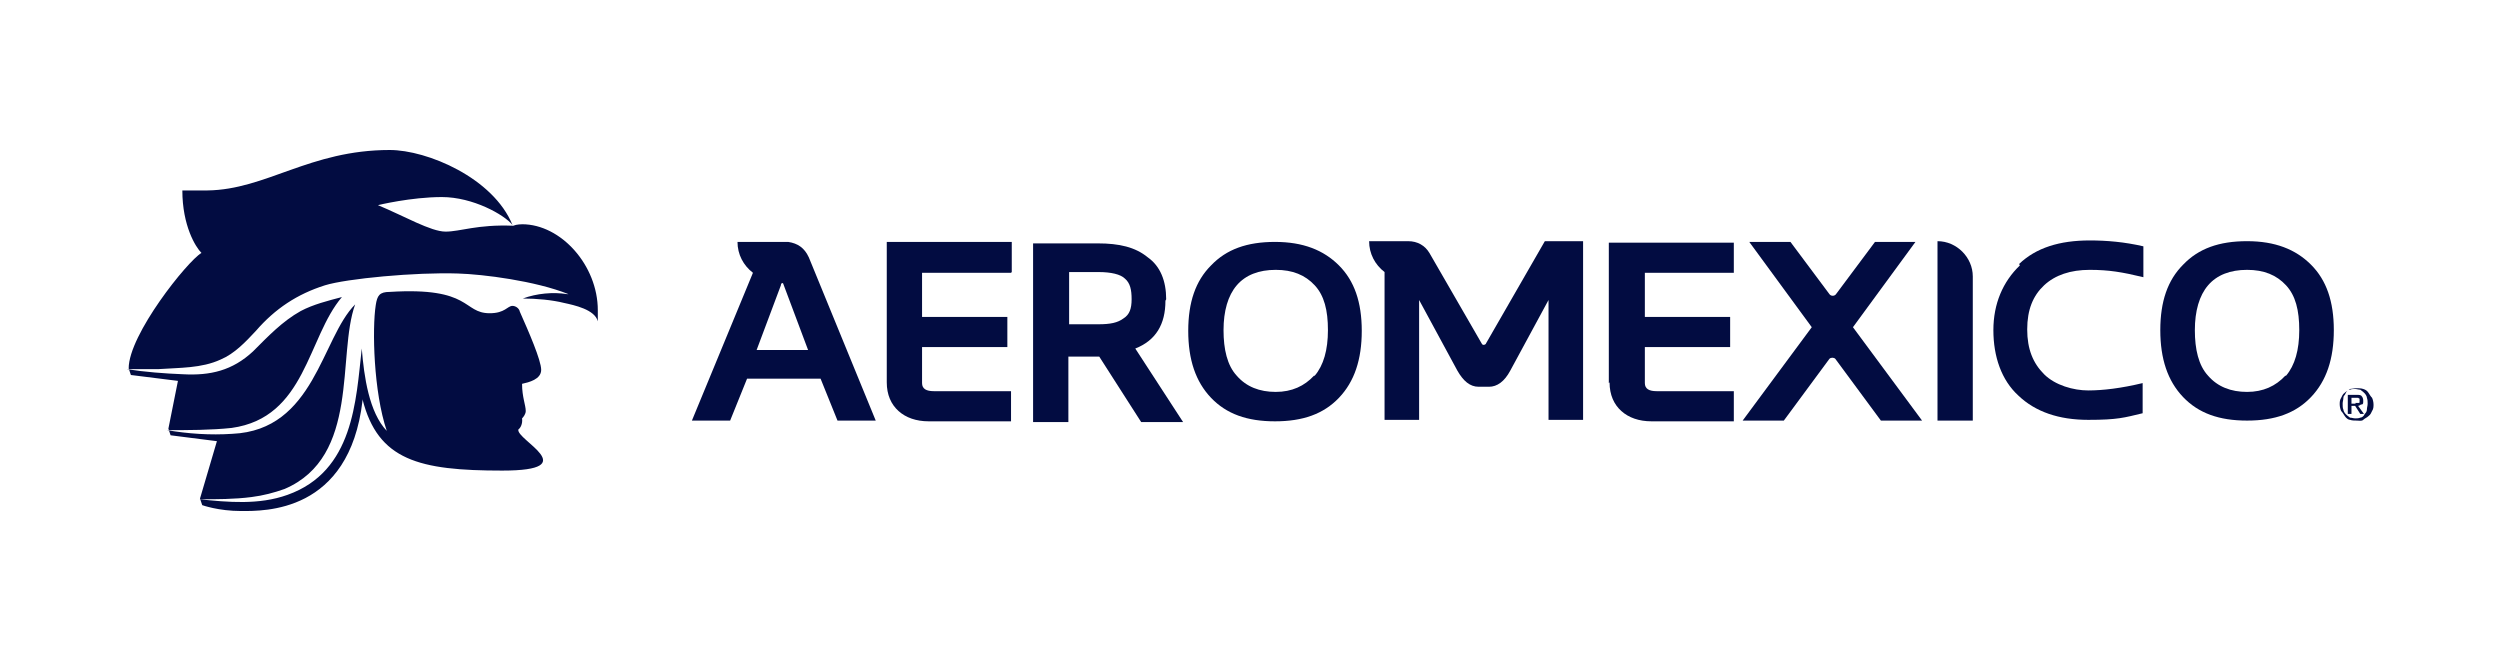
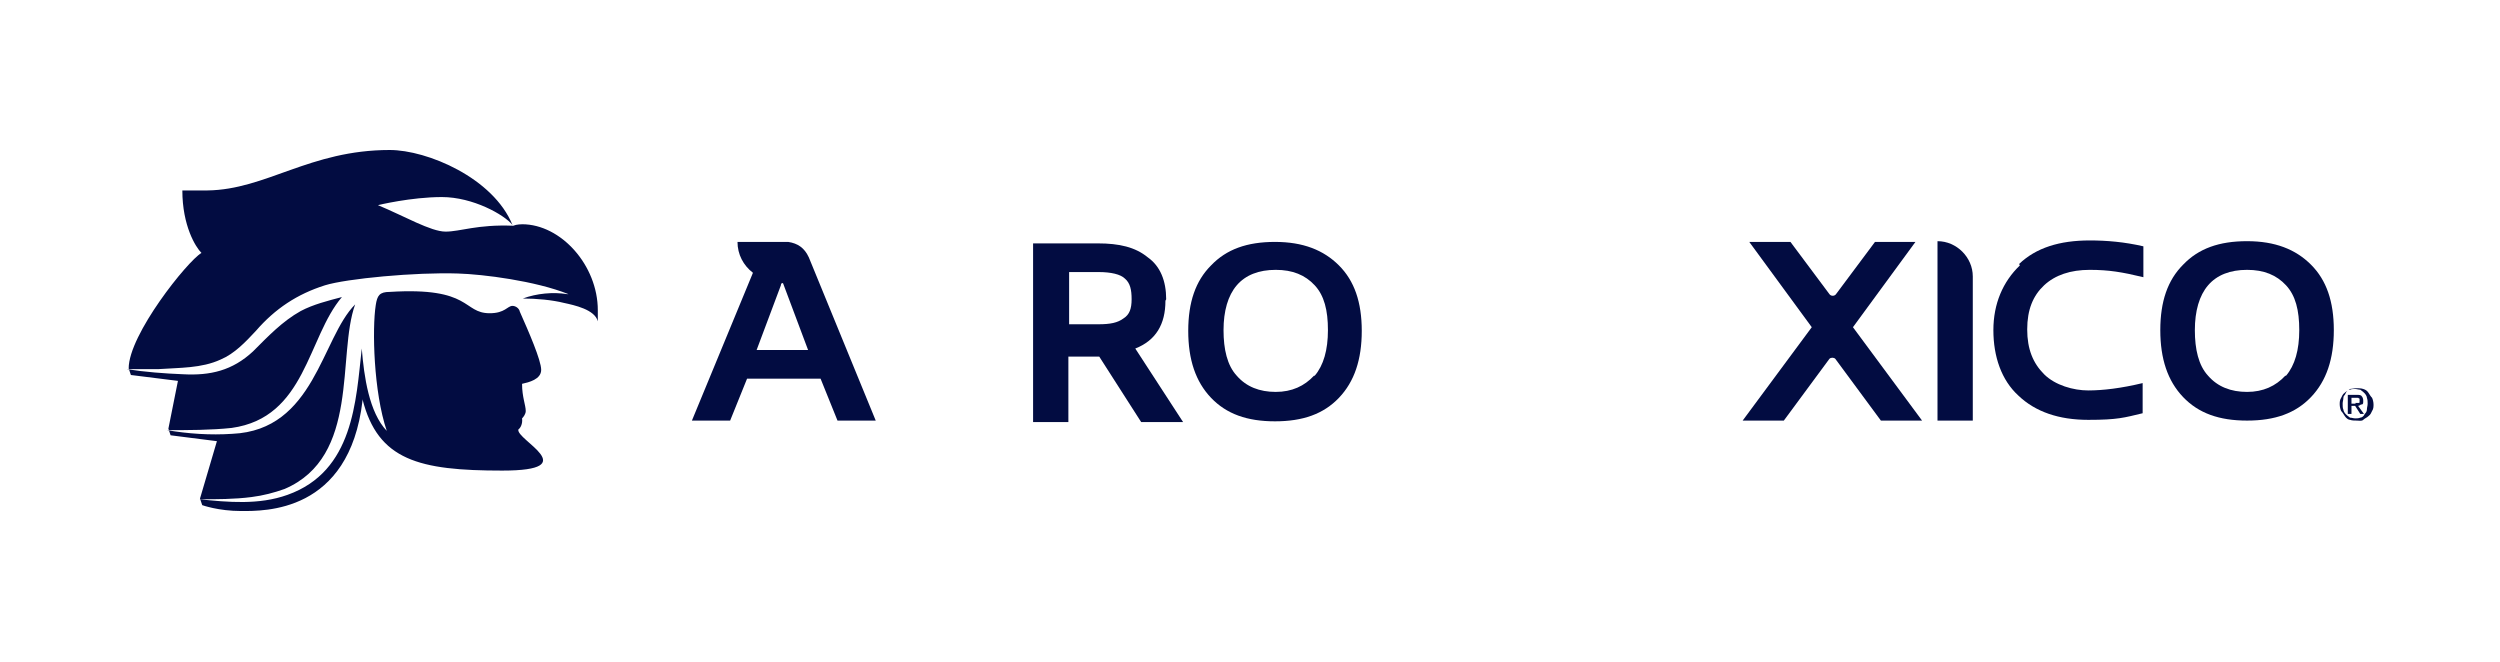
<svg xmlns="http://www.w3.org/2000/svg" id="Capa_1" version="1.1" viewBox="0 0 340 90">
  <defs>
    <style>
      .st0 {
        fill: #020c41;
      }
    </style>
  </defs>
  <path class="st0" d="M102.9,47.6l3.3-8.8c0-.2.1-.3.2-.3s.1,0,.2.3l3.3,8.8h-7.1ZM106.8,32.9h-6.5c0,1.7.8,3.2,2.1,4.2l-8.3,20.1h5.2l2.3-5.7h10l2.3,5.7h5.2l-9.1-22.2c-.6-1.3-1.5-1.9-2.8-2.1h-.3Z" />
-   <path class="st0" d="M137.6,37v-4.1h-17v19.1c0,1.7.6,3,1.6,3.9,1,.9,2.4,1.4,4.1,1.4h11.2v-4.1h-10.5c-1,0-1.6-.3-1.6-1.1v-4.9h11.6v-4.1h-11.6v-6s12.1,0,12.1,0Z" />
  <path class="st0" d="M152.8,43.3c-.8.6-1.8.8-3.4.8h-4v-7.1h4c1.7,0,3,.3,3.6.9.7.6.9,1.5.9,2.8s-.3,2.1-1.1,2.6h.1ZM158.6,40.7c0-2.5-.8-4.5-2.5-5.7-1.7-1.4-3.9-1.9-6.8-1.9h-8.8v24.3h4.8v-8.9h4.2l5.7,8.9h5.7l-6.5-10c2.8-1.1,4.1-3.3,4.1-6.5h0Z" />
  <path class="st0" d="M178.7,51.1c-1.3,1.4-3,2.2-5.2,2.2s-4-.7-5.3-2.2c-1.3-1.4-1.8-3.6-1.8-6.2s.6-4.7,1.8-6.1,3-2.1,5.3-2.1,4,.7,5.3,2.1,1.8,3.4,1.8,6.1-.6,4.8-1.8,6.2h-.1ZM173.4,32.9c-3.8,0-6.6,1-8.7,3.2-2.1,2.1-3.1,5-3.1,8.9s1,6.9,3.1,9.1,4.9,3.2,8.7,3.2,6.6-1,8.7-3.2c2.1-2.2,3.1-5.2,3.1-9.1s-1-6.8-3.1-8.9c-2.1-2.1-4.9-3.2-8.7-3.2Z" />
-   <path class="st0" d="M218.9,52c0,1.7.6,3,1.6,3.9,1,.9,2.4,1.4,4.1,1.4h11.2v-4.1h-10.5c-1,0-1.6-.3-1.6-1.1v-4.9h11.6v-4.1h-11.6v-6h12.1v-4.1h-17v19.1h0Z" />
  <path class="st0" d="M260.6,32.9h-5.6l-5.3,7.1c-.2.3-.7.3-.9,0l-5.3-7.1h-5.6l8.5,11.6-9.4,12.7h5.6l6.2-8.4c.2-.2.6-.2.8,0l6.2,8.4h5.6l-9.4-12.7,8.5-11.6h.1Z" />
  <path class="st0" d="M263.5,32.9v24.3h4.8v-19.6c0-2.6-2.2-4.8-4.8-4.8h0Z" />
  <path class="st0" d="M274.7,36.1c-2.3,2.2-3.6,5.2-3.6,8.8s1.1,6.8,3.4,8.9c2.3,2.2,5.5,3.3,9.5,3.3s4.9-.3,7.4-.9v-4.1c-2.9.7-5.4,1-7.4,1s-4.5-.7-6-2.2c-1.5-1.5-2.3-3.4-2.3-6.1s.8-4.6,2.3-6,3.6-2.1,6.2-2.1,4.4.3,7.3,1v-4.2c-2.6-.6-5-.8-7.3-.8-4.1,0-7.3,1-9.6,3.2Z" />
  <path class="st0" d="M310.8,51.1c-1.3,1.4-3,2.2-5.2,2.2s-4-.7-5.3-2.2c-1.3-1.4-1.8-3.6-1.8-6.2s.6-4.7,1.8-6.1,3-2.1,5.3-2.1,4,.7,5.3,2.1,1.8,3.4,1.8,6.1-.6,4.8-1.8,6.2h-.1ZM314.3,36c-2.1-2.1-4.9-3.2-8.7-3.2s-6.6,1-8.7,3.2c-2.1,2.1-3.1,5-3.1,8.9s1,6.9,3.1,9.1c2.1,2.2,4.9,3.2,8.7,3.2s6.6-1,8.7-3.2c2.1-2.2,3.1-5.2,3.1-9.1s-1-6.8-3.1-8.9Z" />
  <path class="st0" d="M320.3,54.8h.5s.1,0,.1-.1v-.5h-.1c0-.1-.1-.1-.2-.1h-.8v.8h.6ZM320.5,53.7c.3,0,.6,0,.7.2.1.1.2.3.2.6s0,.5-.2.5-.3.2-.5.2l.8,1.1h-.5l-.7-1.1h-.5v1.1h-.5v-2.6h1,0ZM318.7,55.7c0,.2.2.5.3.6.1.1.3.3.6.5.2,0,.5.1.7.1s.5,0,.7-.1c.2,0,.5-.2.6-.5.1-.1.3-.3.3-.6s.1-.5.1-.8,0-.5-.1-.8c0-.2-.2-.5-.3-.6s-.3-.3-.6-.5c-.2,0-.5-.1-.7-.1s-.5,0-.7.1c-.2,0-.5.2-.6.5s-.3.3-.3.6-.1.5-.1.8,0,.6.1.8ZM318.4,54.1c.1-.2.2-.5.5-.7.2-.2.5-.3.7-.5.2,0,.6-.1.9-.1s.6,0,.9.1.5.2.7.5.3.5.5.7c.1.2.2.6.2.9s0,.6-.2.9c-.1.2-.2.5-.5.7-.2.2-.5.3-.7.5s-.6.1-.9.1-.6,0-.9-.1c-.2,0-.5-.2-.7-.5s-.3-.5-.5-.7c-.1-.2-.2-.6-.2-.9s0-.6.2-.9Z" />
-   <path class="st0" d="M202.5,52.6c1.1,0,2.1-.7,2.9-2.2l5.2-9.6v16.3h4.7v-24.3h-5.2l-8,13.9c0,.1-.2.2-.3.2s-.2,0-.3-.2l-7.1-12.3c-.6-1-1.6-1.6-2.9-1.6h-5.3c0,1.7.8,3.2,2.1,4.2v20.1h4.7v-16.3l5.2,9.6c.8,1.4,1.7,2.2,2.9,2.2h1.6Z" />
  <path class="st0" d="M71.4,30.5c-.6,0-1.1,0-1.6.2-4.9-.2-7.2.8-9.2.8s-5.6-2.1-9.2-3.6c0,0,4.5-1.1,8.7-1.1s8.5,2.4,9.6,3.8c-2.6-6.4-11.6-10.2-16.7-10.2-10.9,0-16.8,5.4-24.8,5.5h-3.4c0,4.8,1.8,7.7,2.6,8.5-1.9,1.1-9.9,11.1-9.9,15.7l.3.9,6.4.8-1.3,6.5.3.9,6.3.8-2.3,7.8.3.9s2.2.8,5.3.8,14.7.3,16.5-15v-.2c2.1,8.3,7.7,9.7,19,9.7s1.8-4.2,2.2-5.6c.3-.2.6-.8.5-1.5.2-.2.5-.6.5-1,0-.8-.5-1.9-.5-3.7.9-.2,2.6-.6,2.6-1.9s-1.7-5.2-2.9-7.9c-.1-.5-.6-.8-1-.8-.7,0-1,1-3.1,1-3.7,0-2.4-3.6-13.6-2.9-1.4,0-1.7.5-1.9,1.8-.5,3.2-.3,11.8,1.5,17.1-2.4-2.5-3.1-7.4-3.4-11.2-.8,7.1-1.1,16.7-10.1,19.9-3.9,1.4-8.1,1-12,.6,2.4,0,4.8,0,7.1-.3,1.6-.2,3.1-.6,4.5-1.1,10.3-4.4,7.1-18.2,9.6-25.1-4.6,4.6-5.5,17.1-16.7,17.6-3,.2-6,0-8.9-.5,3,0,6,0,8.8-.3,10.1-1.4,10.3-12.3,15-17.8-1.9.5-3.9,1-5.6,1.9-2.5,1.4-4.4,3.4-6.5,5.5-2.8,2.6-5.8,3.3-9.5,3.1-2.5-.1-5.2-.3-7.7-.7h4.4c2.8-.2,5.8-.1,8.4-1.3,1.9-.8,3.4-2.4,4.8-3.9,2.6-3,5.6-5,9.4-6.2,2.9-.9,12.3-1.8,18.1-1.6,3.4.1,10.5,1,15,2.8h-.2c-1.9-.3-4.1-.1-6,.6,1.9,0,4,.2,5.6.6,1.4.3,4.2.9,4.6,2.5v-1.5c0-6.1-5-11.7-10.3-11.7h.3Z" />
</svg>